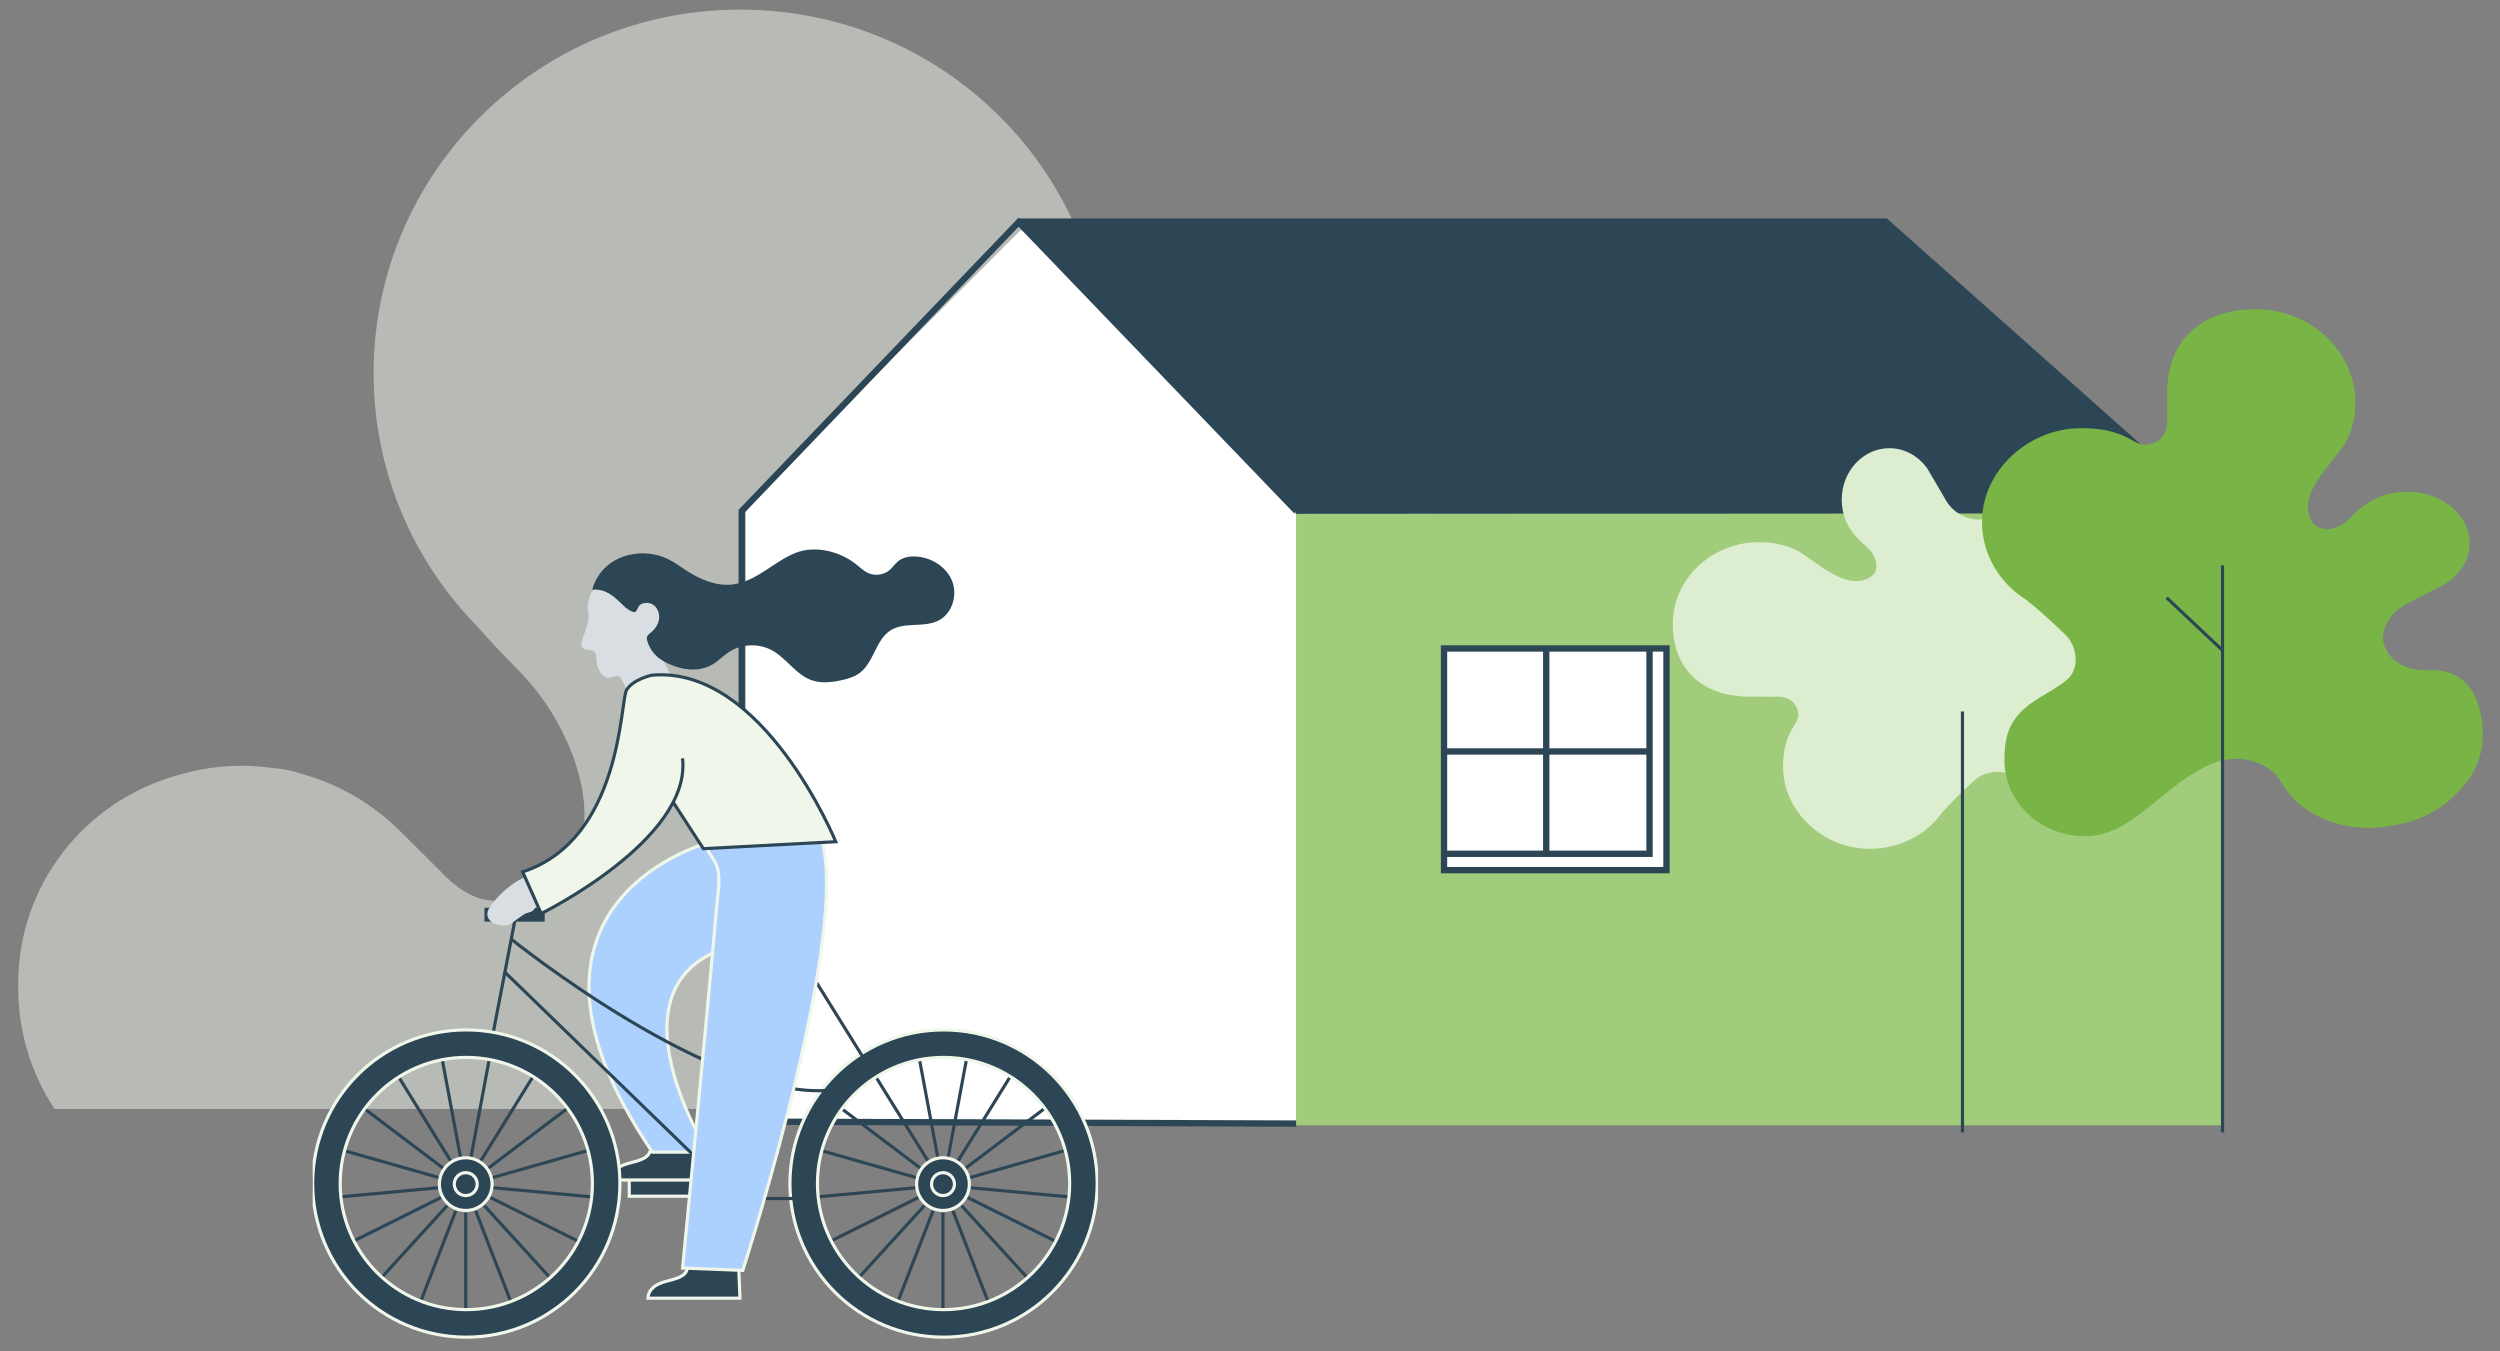
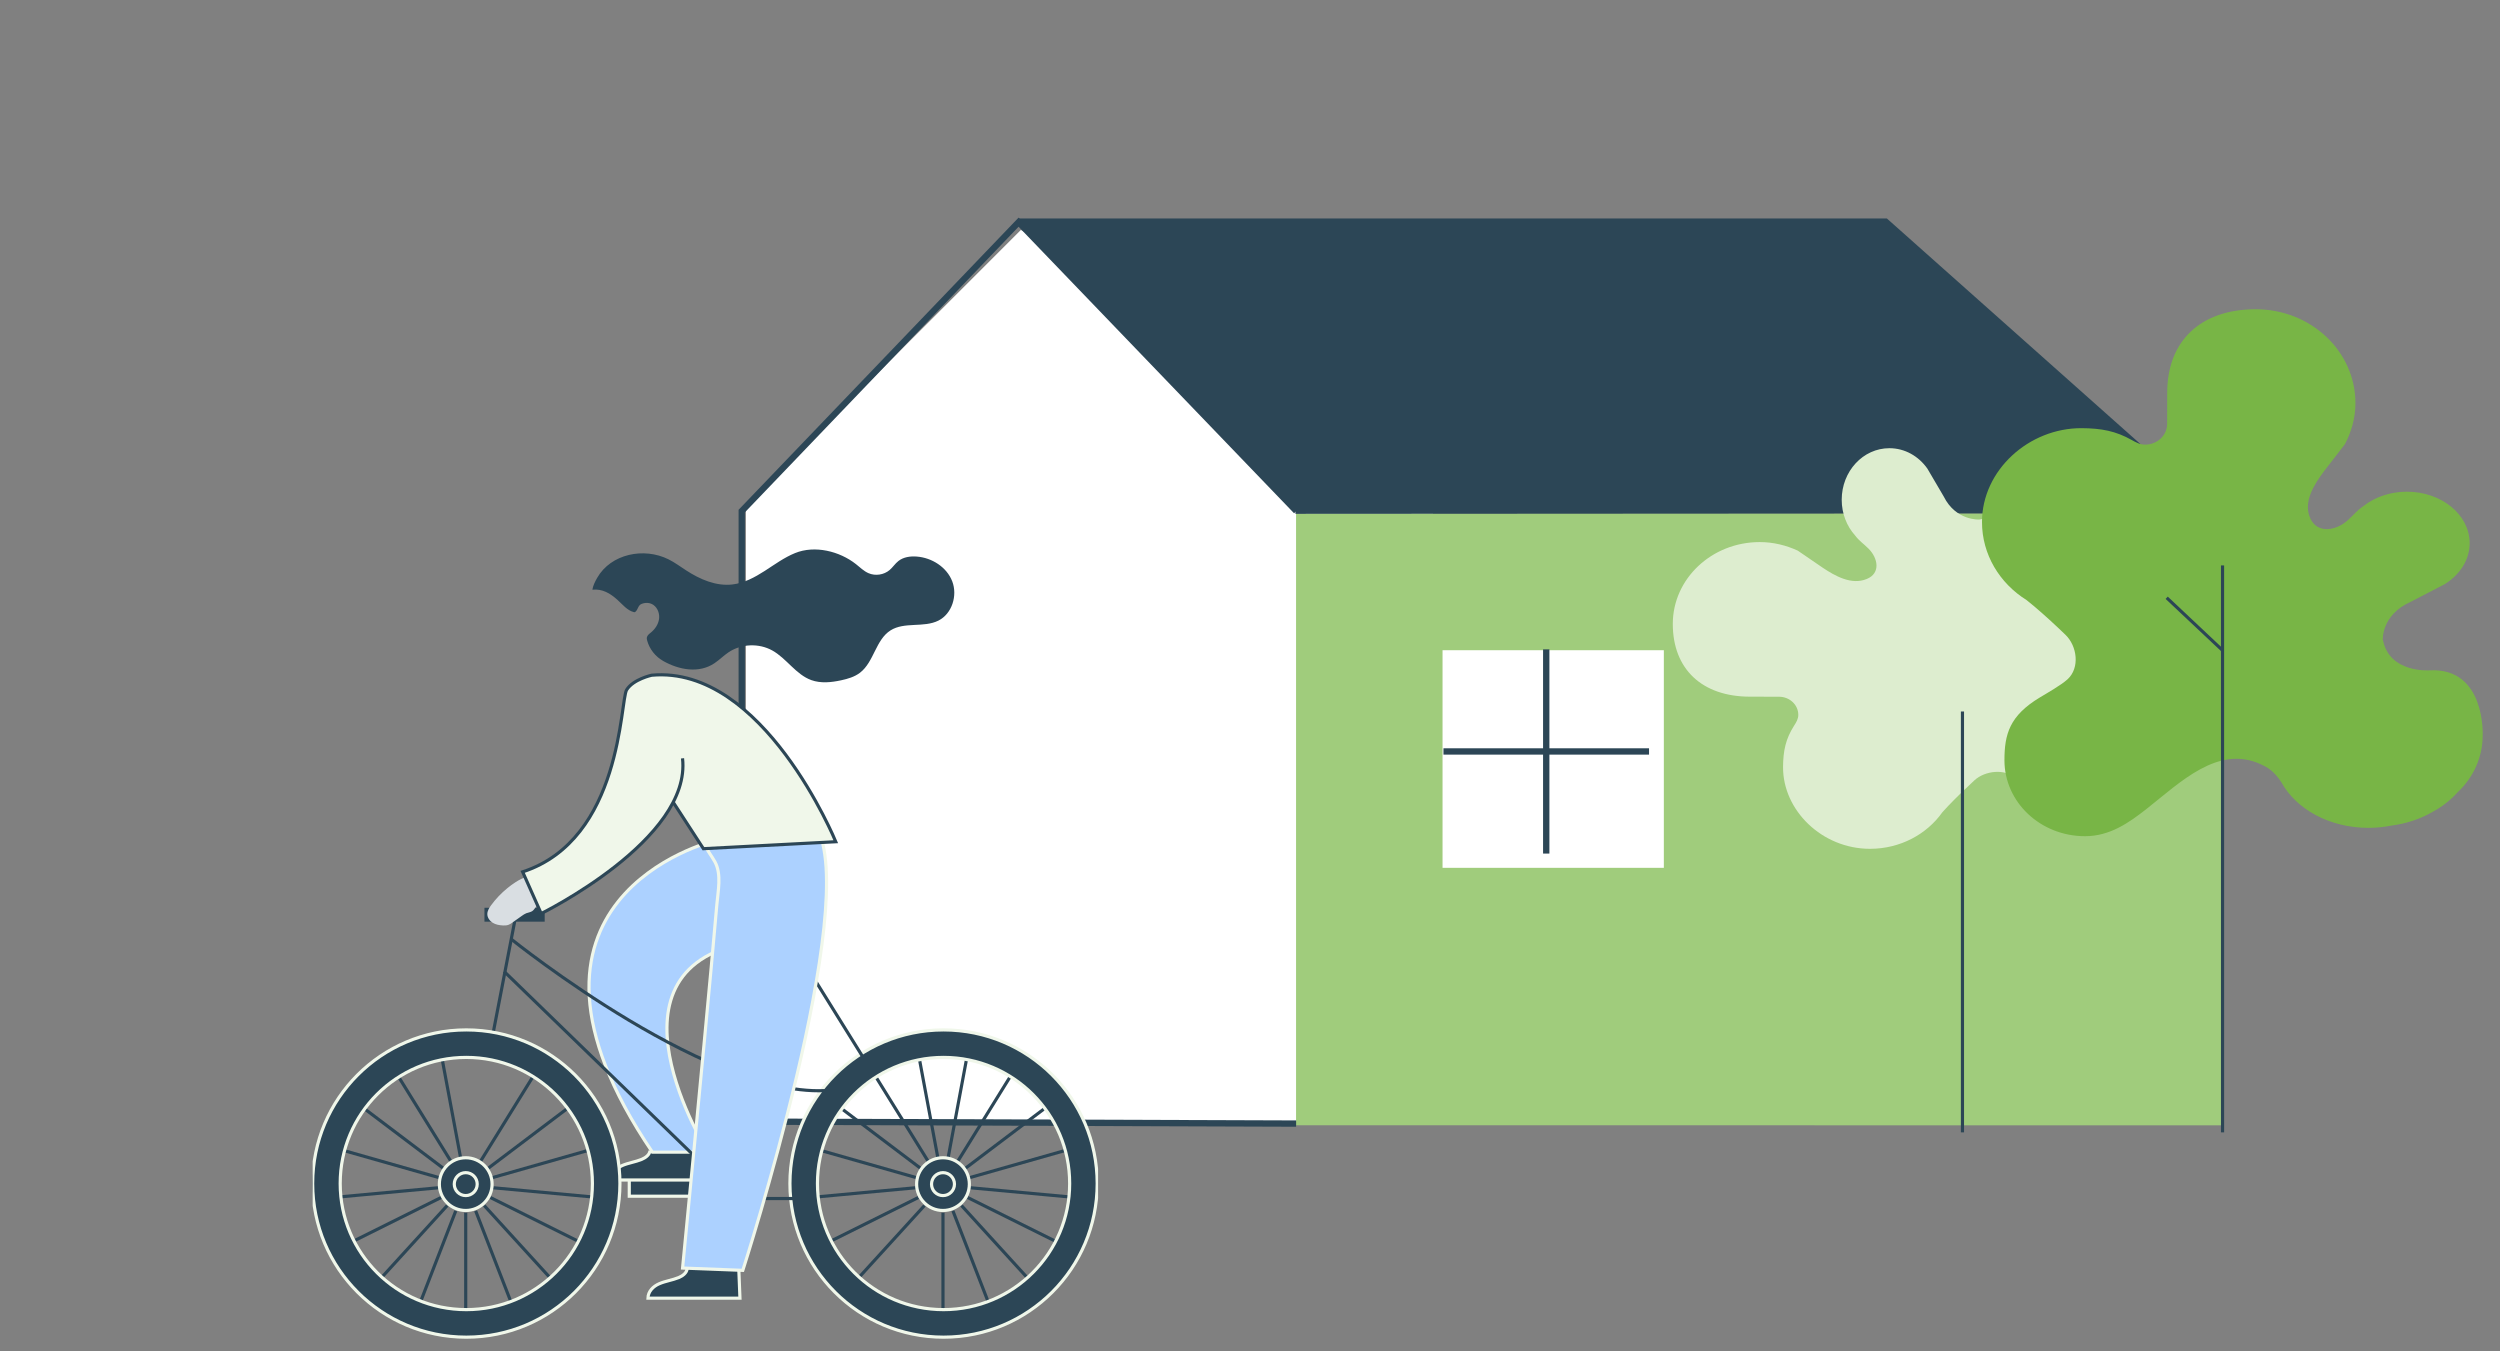
<svg xmlns="http://www.w3.org/2000/svg" width="592" height="320" viewBox="0 0 592 320" fill="none">
  <rect x="0" y="0" width="592" height="320" fill="#808080" stroke="none" />
  <g clip-path="url(#clip0_8827_32171)">
    <path opacity="0.5" d="M405.958 262.598H12.888C7.471 254.337 4.311 244.507 4.311 233.95C4.311 233.782 4.311 233.642 4.311 233.474C4.311 233.278 4.311 233.082 4.311 232.886C4.311 209.643 19.941 190.041 41.299 183.796C46.349 182.2 51.738 181.332 57.324 181.332C59.779 181.332 62.177 181.556 64.519 181.864C66.917 182.06 69.202 182.452 71.741 183.348C80.516 185.812 88.302 190.461 94.594 196.65L104.328 206.339C108.278 210.651 111.861 212.247 113.836 212.835C122.102 214.74 131.751 212.219 135.701 204.658C143.403 189.901 132.88 170.55 126.645 163.101C122.3 157.809 119.337 155.596 113.159 148.484C97.895 132.97 88.472 111.771 88.472 88.388C88.472 40.838 127.322 2.277 175.228 2.277C223.135 2.277 261.505 40.39 261.928 87.576V88.976L261.759 120.34C261.759 130.141 269.772 138.122 279.675 138.122C282.609 138.122 285.317 137.366 287.744 136.134C288.167 135.91 288.9 135.602 289.324 135.35L303.938 126.277C315.139 120.928 327.694 117.876 340.954 117.876C388.579 117.876 427.203 156.213 427.203 203.482C427.203 215.3 424.777 226.585 420.404 236.834C417.074 246.272 412.165 254.953 405.93 262.598H405.958Z" fill="#F0F7EA" />
  </g>
  <path d="M176.633 119.557L241.741 54.449L341.376 109.692L314.741 265.557H176.633V119.557Z" fill="white" />
  <path d="M526.124 266.473L306.906 266.468V121.555L526.124 121.555V266.473Z" fill="#A0CC7C" />
  <rect x="341.594" y="153.971" width="52.404" height="51.531" fill="white" />
-   <path d="M341.945 206.047H394.627V153.555H341.945V206.047ZM341.945 202.175H390.608V153.559H341.945V202.175Z" stroke="#2C4656" stroke-width="1.5" />
  <path d="M341.812 177.945H390.492" stroke="#2C4656" stroke-width="1.5" />
  <path d="M366.148 153.768V202.125" stroke="#2C4656" stroke-width="1.5" />
  <path d="M306.919 266.065L175.648 265.595V121.018L241.199 52.611L306.976 121.022" stroke="#2C4656" stroke-width="1.5" />
  <path d="M306.762 120.927L523.299 120.79L446.519 52.477H241.203" stroke="#2C4656" stroke-width="1.5" />
  <path d="M446.516 52.586L241.281 52.477L306.759 121.037L523.297 120.899L446.516 52.586Z" fill="#2C4656" />
  <g clip-path="url(#clip1_8827_32171)">
    <path d="M468.687 123.028C468.687 123.028 463.151 123.359 460.273 117.567L456.396 110.959C454.326 108.028 451.081 106.134 447.41 106.134C441.169 106.134 436.117 111.595 436.117 118.341C436.117 121.631 437.321 124.604 439.289 126.802C440.244 128.087 441.272 128.723 442.476 129.926C444.678 132.124 445.427 135.746 442.02 137.115C438.408 138.58 434.575 136.41 431.595 134.419L425.721 130.396C422.989 129.138 419.95 128.364 416.705 128.364C405.339 128.364 396.117 137.046 396.117 147.746C396.117 158.446 403.048 164.972 414.414 164.972C414.678 164.972 421.271 164.986 421.271 164.986C423.797 164.986 425.838 166.907 425.838 169.285C425.838 170.267 425.339 171.068 424.84 171.843C422.843 174.981 422.255 177.773 422.226 181.617C422.167 191.875 431.448 200.999 442.813 200.999C449.965 200.999 456.264 197.557 459.95 192.345C460.391 191.847 460.831 191.363 461.286 190.893C463.254 188.833 465.354 186.815 467.556 184.769C470.038 182.488 474.825 181.921 477.351 184.354C478.629 185.598 480.464 188.474 481.33 189.746C485.325 195.607 489.377 196.63 495.104 196.63C504.297 196.63 511.756 189.607 511.756 180.953C511.756 176.142 508.834 172.437 505.78 169.022C499.935 162.456 491.654 155.115 495.956 146.806C496.587 145.59 497.292 144.304 499.965 142.755C505.824 139.908 509.921 133.41 509.921 125.848C509.921 124.299 509.745 122.806 509.422 121.369C509.319 120.677 509.187 119.972 508.996 119.253C508.438 117.083 507.542 115.092 506.441 113.406C505.398 111.636 503.944 109.963 502.138 108.512C498.952 105.498 494.532 103.631 489.656 103.631C489.656 103.631 474.708 103.009 475.369 113.959C475.369 113.959 476.029 121.783 468.717 123.028H468.687Z" fill="#DDEDCF" />
    <path d="M564.241 151.575C564.241 151.575 563.83 145.603 570.893 142.492L578.94 138.317C582.493 136.091 584.814 132.58 584.814 128.626C584.814 121.893 578.162 116.433 569.953 116.433C565.959 116.433 562.332 117.732 559.659 119.847C558.088 120.884 557.324 121.99 555.856 123.276C553.183 125.654 548.778 126.456 547.09 122.778C545.313 118.88 547.956 114.746 550.379 111.525L555.283 105.179C556.825 102.235 557.765 98.958 557.765 95.447C557.765 83.184 547.207 73.231 534.167 73.231C521.128 73.231 513.198 80.71 513.198 92.972C513.198 93.249 513.183 100.368 513.183 100.368C513.183 103.092 510.834 105.29 507.956 105.29C506.766 105.29 505.782 104.751 504.828 104.212C501.01 102.055 497.603 101.419 492.934 101.391C480.452 101.336 469.336 111.331 469.336 123.608C469.336 131.322 473.521 138.124 479.879 142.091C480.481 142.575 481.083 143.045 481.641 143.529C484.138 145.644 486.619 147.925 489.086 150.303C491.876 152.971 492.567 158.156 489.586 160.865C488.073 162.248 484.578 164.225 483.022 165.165C475.87 169.478 474.652 173.847 474.652 180.04C474.652 189.966 483.198 198.012 493.741 198.012C499.6 198.012 504.108 194.846 508.279 191.57C516.282 185.266 525.21 176.321 535.327 180.966C536.81 181.658 538.382 182.404 540.261 185.294C543.741 191.611 551.642 196.035 560.849 196.035C562.728 196.035 564.549 195.842 566.297 195.496C567.148 195.386 568 195.233 568.866 195.04C571.524 194.432 573.933 193.478 575.988 192.275C578.132 191.141 580.173 189.593 581.95 187.63C585.621 184.188 587.897 179.418 587.897 174.165C587.897 174.165 588.661 158.031 575.327 158.736C575.327 158.736 565.797 159.455 564.285 151.561L564.241 151.575Z" fill="#78B546" />
    <path d="M513.07 141.551L526.184 153.896" stroke="#2C4656" stroke-width="0.75" />
    <path d="M464.711 168.482V268.144M526.297 133.893V268.144" stroke="#2C4656" stroke-width="0.75" />
  </g>
  <g clip-path="url(#clip2_8827_32171)">
-     <path d="M164.644 279.148H149.008V283.263H164.644V279.148Z" fill="#2C4656" stroke="#F0F7EA" stroke-width="0.75" stroke-miterlimit="10" />
+     <path d="M164.644 279.148H149.008V283.263H164.644Z" fill="#2C4656" stroke="#F0F7EA" stroke-width="0.75" stroke-miterlimit="10" />
    <path d="M166.144 272L166.44 279.423H144.648C144.698 277.821 145.872 276.63 147.342 276C148.813 275.363 150.442 275.16 151.923 274.551C152.861 274.162 153.827 273.47 153.926 272.461" fill="#2C4656" />
    <path d="M166.144 272L166.44 279.423H144.648C144.698 277.821 145.872 276.63 147.342 276C148.813 275.363 150.442 275.16 151.923 274.551C152.861 274.162 153.827 273.47 153.926 272.461" stroke="#F0F7EA" stroke-width="0.75" stroke-miterlimit="10" />
    <path d="M168.652 199.252C168.652 199.252 113.822 212.891 154.492 272.834H167.66C167.66 272.834 139.679 228.395 178.632 222.909" fill="#ACD1FF" />
    <path d="M168.652 199.252C168.652 199.252 113.822 212.891 154.492 272.834H167.66C167.66 272.834 139.679 228.395 178.632 222.909" stroke="#F0F7EA" stroke-width="0.75" stroke-miterlimit="10" />
    <path d="M116.094 248.151L122.129 216.879" stroke="#2C4656" stroke-width="0.75" stroke-miterlimit="10" />
    <path d="M223.297 287.17V313.208" stroke="#2C4656" stroke-width="0.75" stroke-miterlimit="10" />
-     <path d="M220.943 286.73L211.539 311.007" stroke="#2C4656" stroke-width="0.75" stroke-miterlimit="10" />
    <path d="M218.915 285.475L201.375 304.715" stroke="#2C4656" stroke-width="0.75" stroke-miterlimit="10" />
    <path d="M217.47 283.564L194.164 295.168" stroke="#2C4656" stroke-width="0.75" stroke-miterlimit="10" />
    <path d="M216.819 281.26L190.891 283.663" stroke="#2C4656" stroke-width="0.75" stroke-miterlimit="10" />
    <path d="M217.037 278.879L191.992 271.758" stroke="#2C4656" stroke-width="0.75" stroke-miterlimit="10" />
    <path d="M218.105 276.74L197.328 261.049" stroke="#2C4656" stroke-width="0.75" stroke-miterlimit="10" />
    <path d="M219.869 275.126L206.164 252.994" stroke="#2C4656" stroke-width="0.75" stroke-miterlimit="10" />
    <path d="M222.104 274.266L217.32 248.672" stroke="#2C4656" stroke-width="0.75" stroke-miterlimit="10" />
    <path d="M224.492 274.266L229.276 248.672" stroke="#2C4656" stroke-width="0.75" stroke-miterlimit="10" />
    <path d="M226.719 275.126L240.429 252.994" stroke="#2C4656" stroke-width="0.75" stroke-miterlimit="10" />
    <path d="M228.492 276.74L249.269 261.049" stroke="#2C4656" stroke-width="0.75" stroke-miterlimit="10" />
    <path d="M229.555 278.879L254.594 271.758" stroke="#2C4656" stroke-width="0.75" stroke-miterlimit="10" />
    <path d="M229.781 281.26L255.704 283.663" stroke="#2C4656" stroke-width="0.75" stroke-miterlimit="10" />
    <path d="M229.125 283.564L252.431 295.168" stroke="#2C4656" stroke-width="0.75" stroke-miterlimit="10" />
    <path d="M227.68 285.475L245.219 304.715" stroke="#2C4656" stroke-width="0.75" stroke-miterlimit="10" />
    <path d="M225.648 286.73L235.057 311.007" stroke="#2C4656" stroke-width="0.75" stroke-miterlimit="10" />
    <path d="M223.298 286.643C226.746 286.643 229.542 283.848 229.542 280.4C229.542 276.952 226.746 274.156 223.298 274.156C219.85 274.156 217.055 276.952 217.055 280.4C217.055 283.848 219.85 286.643 223.298 286.643Z" fill="#2C4656" stroke="#F0F7EA" stroke-width="0.75" stroke-miterlimit="10" />
    <path d="M223.302 283.115C224.801 283.115 226.017 281.899 226.017 280.399C226.017 278.899 224.801 277.684 223.302 277.684C221.802 277.684 220.586 278.899 220.586 280.399C220.586 281.899 221.802 283.115 223.302 283.115Z" fill="#2C4656" stroke="#F0F7EA" stroke-width="0.75" stroke-miterlimit="10" />
    <path d="M223.434 243.883C203.343 243.883 187.055 260.172 187.055 280.262C187.055 300.353 203.343 316.642 223.434 316.642C243.525 316.642 259.814 300.353 259.814 280.262C259.814 260.172 243.525 243.883 223.434 243.883ZM223.434 310.119C206.943 310.119 193.572 296.754 193.572 280.257C193.572 263.76 206.937 250.395 223.434 250.395C239.932 250.395 253.296 263.76 253.296 280.257C253.296 296.754 239.932 310.119 223.434 310.119Z" fill="#2C4656" stroke="#F0F7EA" stroke-width="0.75" stroke-miterlimit="10" />
    <path d="M110.281 287.17V313.208" stroke="#2C4656" stroke-width="0.75" stroke-miterlimit="10" />
    <path d="M107.927 286.73L98.523 311.007" stroke="#2C4656" stroke-width="0.75" stroke-miterlimit="10" />
    <path d="M105.899 285.475L88.359 304.715" stroke="#2C4656" stroke-width="0.75" stroke-miterlimit="10" />
    <path d="M104.454 283.564L81.148 295.168" stroke="#2C4656" stroke-width="0.75" stroke-miterlimit="10" />
    <path d="M103.803 281.26L77.875 283.663" stroke="#2C4656" stroke-width="0.75" stroke-miterlimit="10" />
    <path d="M104.022 278.879L78.977 271.758" stroke="#2C4656" stroke-width="0.75" stroke-miterlimit="10" />
    <path d="M105.089 276.74L84.312 261.049" stroke="#2C4656" stroke-width="0.75" stroke-miterlimit="10" />
    <path d="M106.853 275.126L93.148 252.994" stroke="#2C4656" stroke-width="0.75" stroke-miterlimit="10" />
    <path d="M109.089 274.266L104.305 248.672" stroke="#2C4656" stroke-width="0.75" stroke-miterlimit="10" />
-     <path d="M111.477 274.266L116.261 248.672" stroke="#2C4656" stroke-width="0.75" stroke-miterlimit="10" />
    <path d="M113.703 275.126L127.413 252.994" stroke="#2C4656" stroke-width="0.75" stroke-miterlimit="10" />
    <path d="M115.477 276.74L136.253 261.049" stroke="#2C4656" stroke-width="0.75" stroke-miterlimit="10" />
    <path d="M116.539 278.879L141.579 271.758" stroke="#2C4656" stroke-width="0.75" stroke-miterlimit="10" />
    <path d="M116.766 281.26L142.688 283.663" stroke="#2C4656" stroke-width="0.75" stroke-miterlimit="10" />
    <path d="M116.109 283.564L139.415 295.168" stroke="#2C4656" stroke-width="0.75" stroke-miterlimit="10" />
    <path d="M114.664 285.475L132.204 304.715" stroke="#2C4656" stroke-width="0.75" stroke-miterlimit="10" />
    <path d="M112.633 286.73L122.042 311.007" stroke="#2C4656" stroke-width="0.75" stroke-miterlimit="10" />
    <path d="M110.282 286.643C113.731 286.643 116.526 283.848 116.526 280.4C116.526 276.952 113.731 274.156 110.282 274.156C106.834 274.156 104.039 276.952 104.039 280.4C104.039 283.848 106.834 286.643 110.282 286.643Z" fill="#2C4656" stroke="#F0F7EA" stroke-width="0.75" stroke-miterlimit="10" />
    <path d="M110.286 283.115C111.786 283.115 113.002 281.899 113.002 280.399C113.002 278.899 111.786 277.684 110.286 277.684C108.786 277.684 107.57 278.899 107.57 280.399C107.57 281.899 108.786 283.115 110.286 283.115Z" fill="#2C4656" stroke="#F0F7EA" stroke-width="0.75" stroke-miterlimit="10" />
    <path d="M110.419 243.883C90.328 243.883 74.039 260.172 74.039 280.262C74.039 300.353 90.328 316.642 110.419 316.642C130.51 316.642 146.798 300.353 146.798 280.262C146.798 260.172 130.51 243.883 110.419 243.883ZM110.419 310.119C93.927 310.119 80.557 296.754 80.557 280.257C80.557 263.76 93.921 250.395 110.419 250.395C126.916 250.395 140.281 263.76 140.281 280.257C140.281 296.754 126.916 310.119 110.419 310.119Z" fill="#2C4656" stroke="#F0F7EA" stroke-width="0.75" stroke-miterlimit="10" />
    <path d="M190.703 228.4L206.065 253.089" stroke="#2C4656" stroke-width="0.75" stroke-miterlimit="10" />
    <path d="M128.983 214.959H114.719V218.251H128.983V214.959Z" fill="#2C4656" />
    <path d="M119.383 230.045L174.794 283.811H190.705" stroke="#2C4656" stroke-width="0.75" stroke-miterlimit="10" />
    <path d="M121.031 222.365C121.031 222.365 170.051 261.883 197.84 258.026" stroke="#2C4656" stroke-width="0.75" stroke-miterlimit="10" />
    <path d="M174.925 299.98L175.221 307.403H153.43C153.479 305.801 154.653 304.611 156.123 303.98C157.594 303.344 159.223 303.141 160.705 302.532C161.643 302.142 162.608 301.451 162.707 300.441" fill="#2C4656" />
    <path d="M174.925 299.98L175.221 307.403H153.43C153.479 305.801 154.653 304.611 156.123 303.98C157.594 303.344 159.223 303.141 160.705 302.532C161.643 302.142 162.608 301.451 162.707 300.441" stroke="#F0F7EA" stroke-width="0.75" stroke-miterlimit="10" />
-     <path d="M160.956 146.835C160.666 149.079 160.43 151.932 158.498 153.43C156.244 155.185 156.979 156.102 158.07 158.313C158.257 158.686 158.438 159.064 158.509 159.476C158.954 162.06 154.109 163.618 152.42 164.671C151.876 165.011 151.284 165.362 150.642 165.329C149.6 165.275 148.908 164.249 148.393 163.343C148.02 162.691 147.18 160.386 146.511 160.101C145.924 159.849 144.651 160.655 143.834 160.458C142.094 160.03 141.255 157.868 141.189 155.871C141.178 155.432 141.178 154.96 140.97 154.604C140.295 153.457 138.095 154.318 137.705 153.007C137.612 152.695 137.667 152.338 137.744 152.014C138.21 150.012 139.379 148.13 139.379 146.1C139.379 144.63 138.797 143.017 139.598 141.777C139.582 140.12 141.809 138.183 143.236 137.53C146.522 136.022 150.072 134.485 153.391 135.33C155.004 135.742 156.43 136.691 157.714 137.794C158.625 138.573 159.475 139.456 160.073 140.553C161.055 142.369 161.231 144.657 160.951 146.841L160.956 146.835Z" fill="#D9DEE2" />
    <path d="M166.291 195.741C166.137 195.768 166.033 195.817 165.994 195.889C165.868 196.125 165.923 196.41 165.972 196.673C166.219 197.875 166.472 199.082 166.971 200.201C167.586 201.567 168.546 202.741 169.275 204.047C170.927 207.015 170.01 211.091 169.731 214.378C169.308 219.266 168.864 224.149 168.419 229.032C167.86 235.11 167.295 241.184 166.719 247.257C166.121 253.599 165.517 259.936 164.908 266.278C164.365 271.956 163.816 277.629 163.273 283.308C162.878 287.395 162.483 291.482 162.088 295.564C161.935 297.133 161.781 298.702 161.633 300.271L175.897 300.82C175.897 300.82 204.053 213.588 193.267 195.757H168.474C168.112 195.757 166.883 195.625 166.302 195.741H166.291Z" fill="#ACD1FF" stroke="#F0F7EA" stroke-width="0.75" stroke-miterlimit="10" />
    <path d="M120.122 210.334C118.685 211.508 117.39 212.869 116.293 214.367C115.837 214.992 115.393 215.694 115.398 216.468C115.404 217.307 115.958 218.075 116.677 218.514C117.39 218.953 118.246 219.107 119.085 219.145C119.519 219.167 119.963 219.156 120.369 219.014C120.72 218.893 121.033 218.673 121.335 218.459C122.075 217.938 122.816 217.412 123.551 216.89C123.891 216.649 124.237 216.408 124.626 216.254C125.115 216.067 125.669 216.024 126.091 215.716C126.53 215.398 126.75 214.849 127.139 214.471C127.66 213.966 128.412 213.835 128.966 213.379C129.235 213.16 129.339 212.831 129.575 212.622C129.954 212.287 130.442 212.233 130.738 211.761C131.205 211.026 130.744 209.884 129.899 209.681C129.564 209.599 129.197 209.643 128.884 209.495C128.445 209.286 128.258 208.776 127.951 208.398C126.399 206.483 123.617 207.898 122.037 208.93C121.373 209.363 120.731 209.83 120.122 210.334Z" fill="#D9DEE2" />
    <path d="M159.432 189.995L166.564 200.968L197.913 199.322C197.913 199.322 180.768 157.5 154.324 159.892C154.324 159.892 149.979 160.83 148.394 163.343C146.808 165.855 147.357 198.773 123.766 206.454L128.155 216.329C128.155 216.329 163.816 198.773 161.621 179.571" fill="#F0F7EA" />
    <path d="M159.432 189.995L166.564 200.968L197.913 199.322C197.913 199.322 180.768 157.5 154.324 159.892C154.324 159.892 149.979 160.83 148.394 163.343C146.808 165.855 147.357 198.773 123.766 206.454L128.155 216.329C128.155 216.329 163.816 198.773 161.621 179.571" stroke="#2C4656" stroke-width="0.75" stroke-miterlimit="10" />
    <path d="M156.974 156.474C155.18 155.459 153.819 153.715 153.26 151.729C153.188 151.465 153.128 151.191 153.183 150.922C153.287 150.418 153.748 150.094 154.148 149.77C155.119 148.969 155.876 147.855 156.058 146.61C156.239 145.365 155.772 143.999 154.746 143.263C153.907 142.665 152.81 142.632 151.882 143.027C151.076 143.368 151.12 144.289 150.483 144.86C150.434 144.904 150.385 144.948 150.319 144.964C150.248 144.981 150.176 144.964 150.11 144.953C148.558 144.597 147.351 143.066 146.21 142.045C144.492 140.515 142.687 139.39 140.273 139.642C140.438 138.644 140.904 137.722 141.404 136.844C144.673 131.128 152.486 129.553 158.296 132.444C159.772 133.18 161.099 134.173 162.482 135.067C165.746 137.19 169.565 138.852 173.427 138.402C176.198 138.079 178.732 136.707 181.081 135.198C183.429 133.69 185.7 132.011 188.284 130.963C192.936 129.07 198.785 130.513 202.675 133.575C203.64 134.332 204.524 135.231 205.654 135.725C207.283 136.438 209.302 136.137 210.657 134.985C211.42 134.337 211.963 133.454 212.753 132.839C213.949 131.901 215.562 131.676 217.076 131.792C220.67 132.06 224.186 134.288 225.487 137.651C226.787 141.014 225.443 145.332 222.222 146.956C218.744 148.706 214.179 147.192 210.882 149.271C207.36 151.493 206.959 156.754 203.657 159.294C202.362 160.287 200.749 160.759 199.158 161.099C196.837 161.599 194.368 161.856 192.135 161.055C188.465 159.739 186.276 155.92 182.869 154.027C179.704 152.272 175.572 152.436 172.555 154.439C171.359 155.234 170.349 156.277 169.153 157.072C165.499 159.508 160.803 158.658 156.985 156.491L156.974 156.474Z" fill="#2C4656" />
  </g>
  <defs>
    <clipPath id="clip0_8827_32171">
-       <rect width="423.203" height="260.432" fill="white" transform="matrix(-1 0 0 1 427.203 2.166)" />
-     </clipPath>
+       </clipPath>
    <clipPath id="clip1_8827_32171">
      <rect width="192.365" height="196.311" fill="white" transform="translate(395.633 72.207)" />
    </clipPath>
    <clipPath id="clip2_8827_32171">
      <rect width="185.986" height="219.452" fill="white" transform="translate(74.039 98.842)" />
    </clipPath>
  </defs>
</svg>